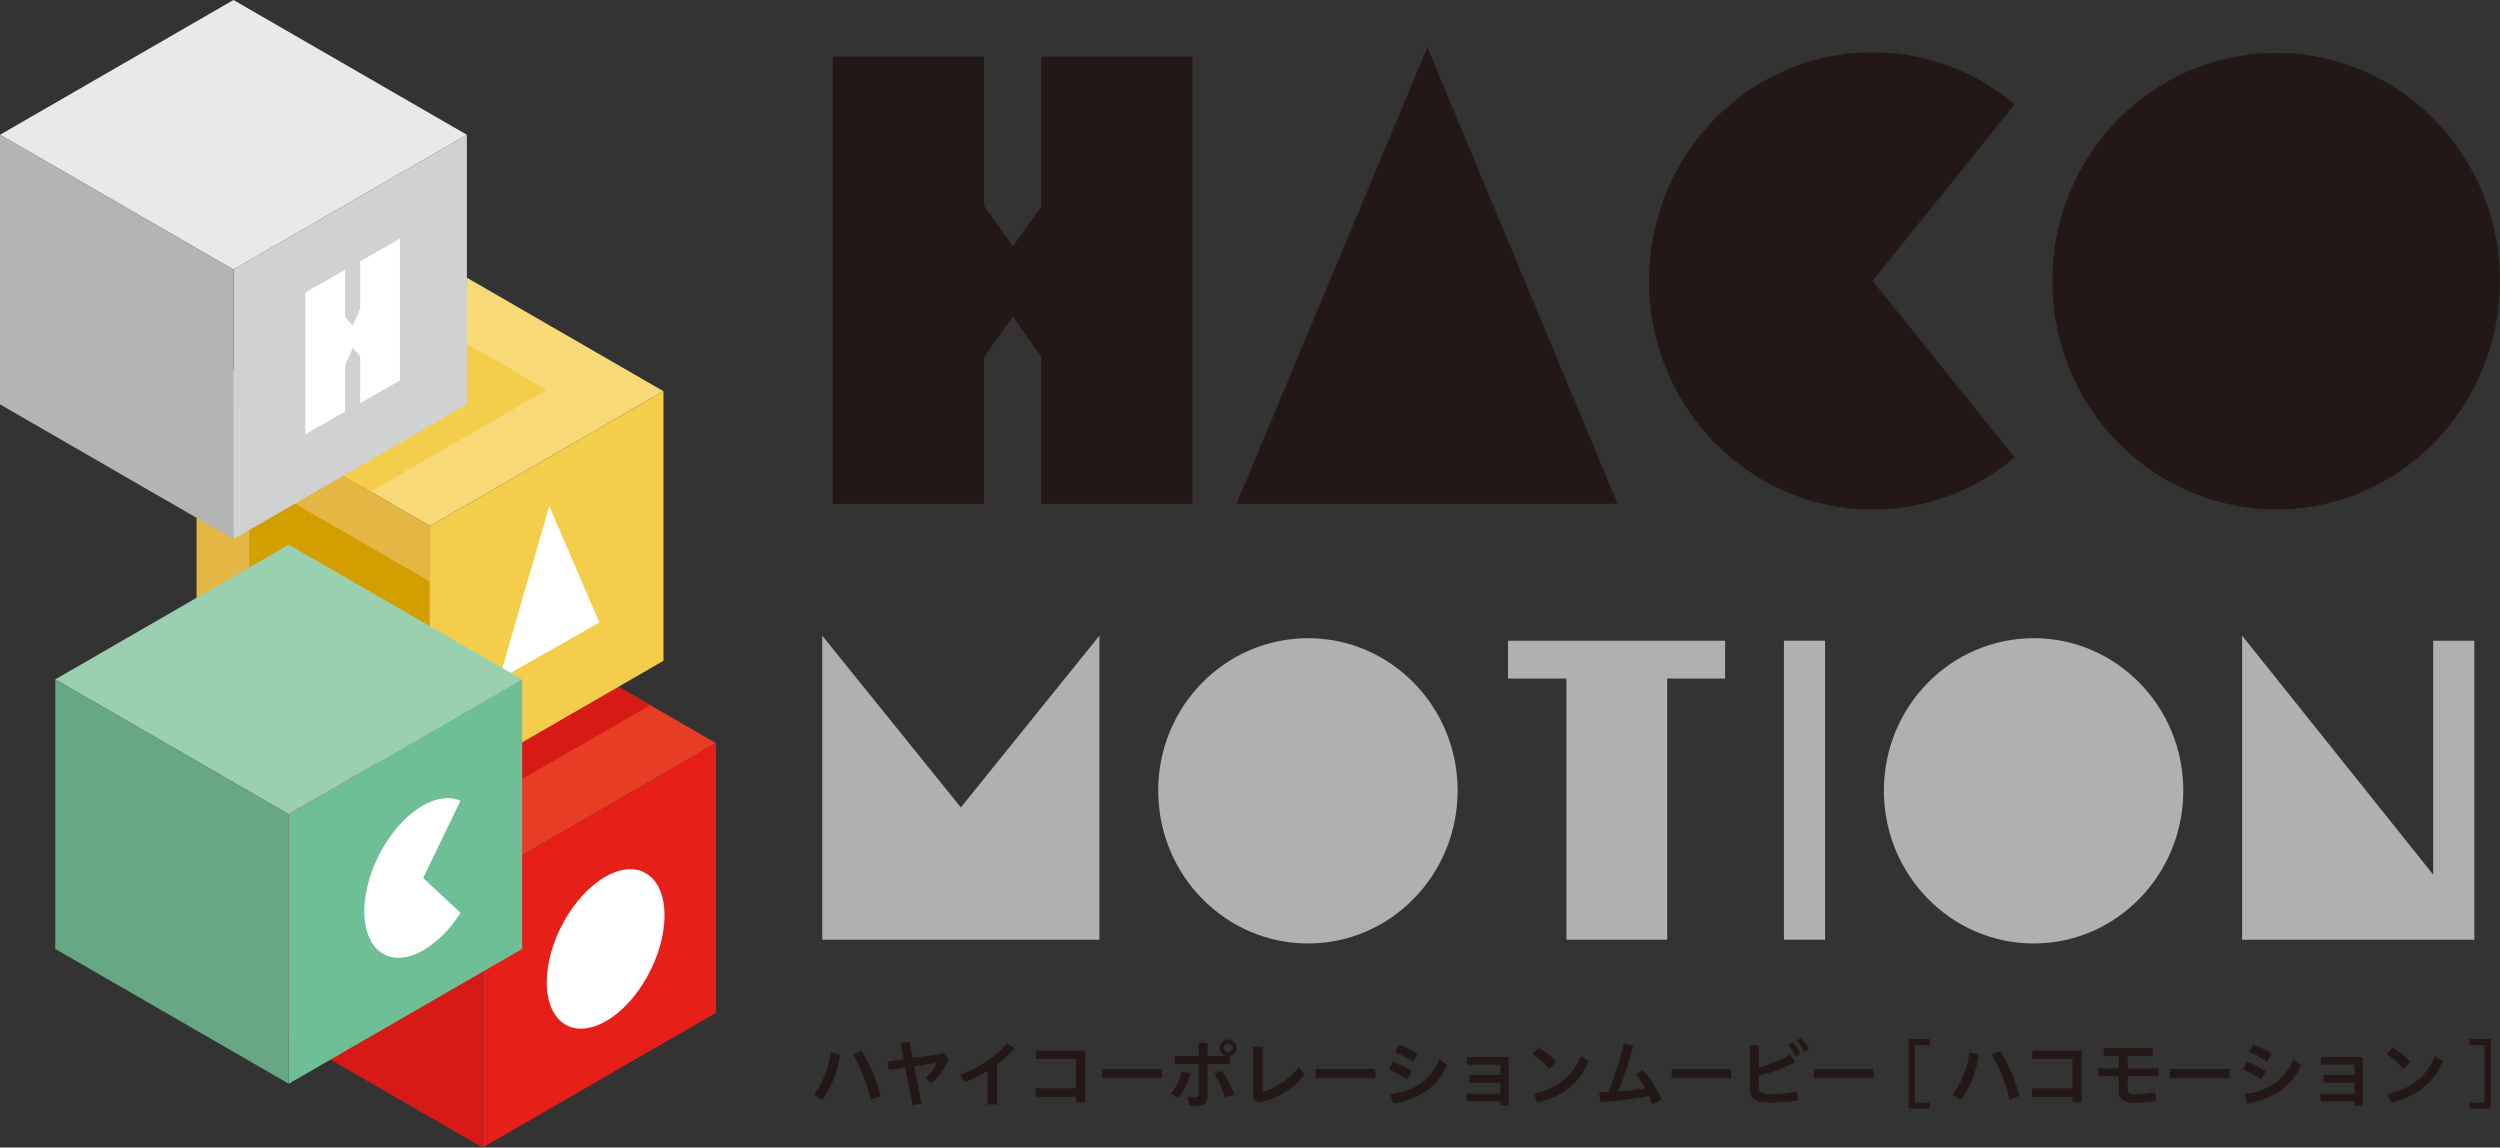
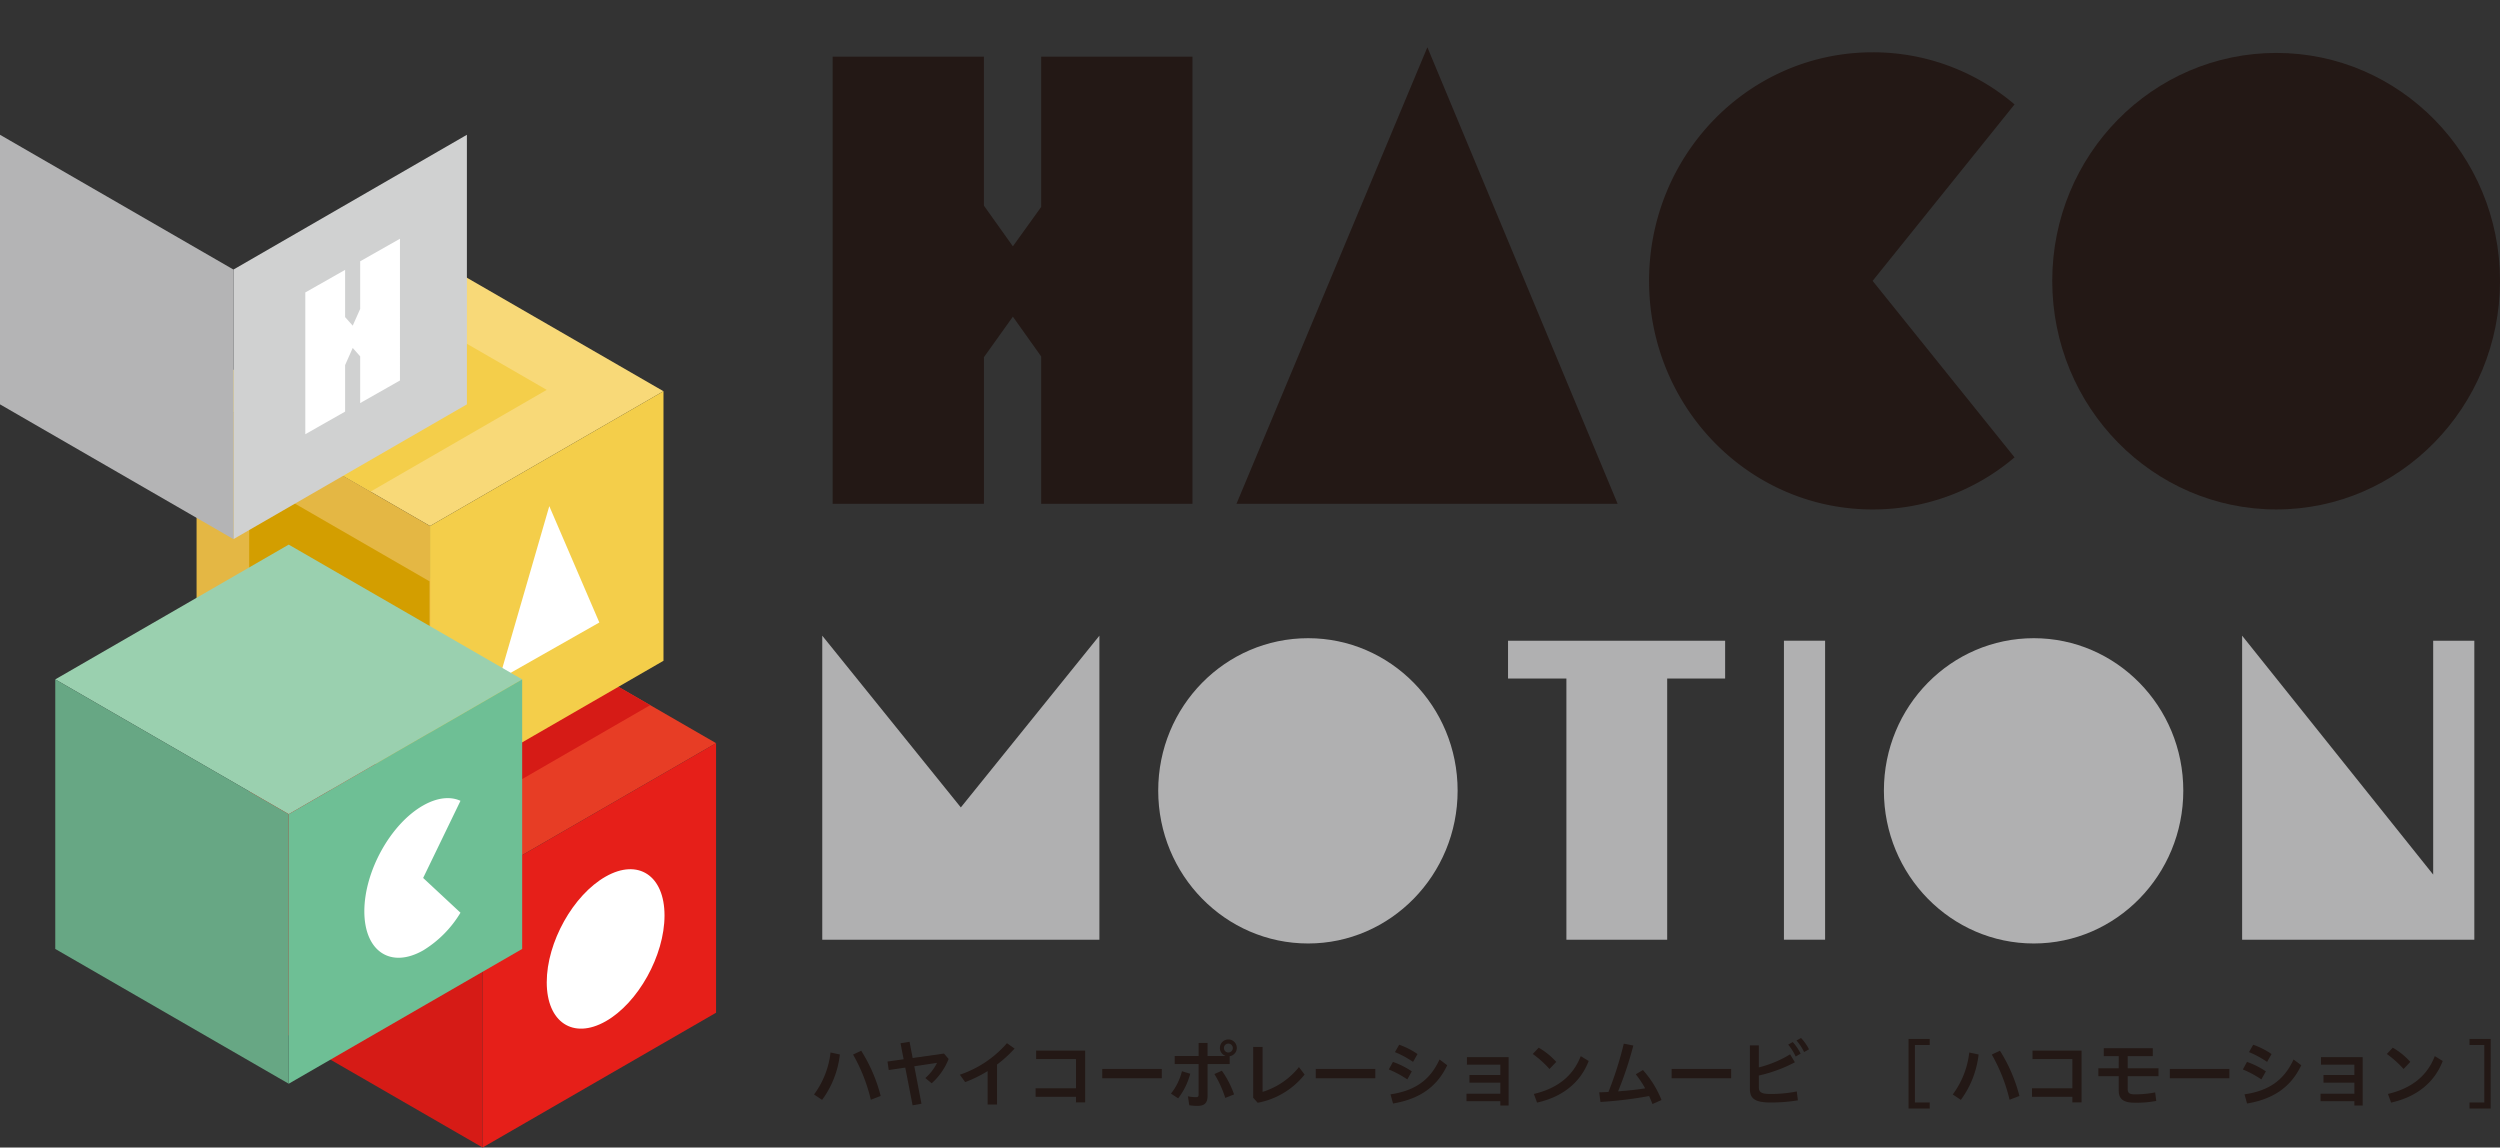
<svg xmlns="http://www.w3.org/2000/svg" id="グループ_172" data-name="グループ 172" width="558.797" height="256.488" viewBox="0 0 558.797 256.488">
  <rect x="0" y="0" width="558.797" height="256.488" fill="#333333" stroke="none" />
  <defs>
    <clipPath id="clip-path">
      <rect id="長方形_358" data-name="長方形 358" width="558.797" height="256.488" fill="none" />
    </clipPath>
  </defs>
  <path id="パス_727" data-name="パス 727" d="M204.544,6.189l42.53,102.046h-85.2Z" transform="translate(114.5 4.377)" fill="#231815" />
  <g id="グループ_171" data-name="グループ 171">
    <g id="グループ_170" data-name="グループ 170" clip-path="url(#clip-path)">
      <path id="パス_728" data-name="パス 728" d="M297.582,97.381a48.723,48.723,0,0,1-31.724,11.649c-27.65,0-49.969-22.877-49.969-51.092S238.207,6.847,265.858,6.847a48.731,48.731,0,0,1,31.724,11.648L265.858,57.938Z" transform="translate(152.708 4.843)" fill="#231815" />
      <path id="パス_729" data-name="パス 729" d="M318.782,108.972c-27.65,0-50.109-22.877-50.109-51.091S291.131,6.929,318.782,6.929c27.512,0,49.971,22.737,49.971,50.952s-22.458,51.091-49.971,51.091" transform="translate(190.044 4.901)" fill="#231815" />
      <path id="パス_730" data-name="パス 730" d="M138.62,121.608l30.975-38.386v67.954H107.647V83.222Z" transform="translate(76.143 58.866)" fill="#b0b0b1" />
      <path id="パス_731" data-name="パス 731" d="M185.137,151.787c-18.491,0-33.508-15.3-33.508-34.164S166.647,83.55,185.137,83.55c18.4,0,33.414,15.206,33.414,34.073s-15.018,34.164-33.414,34.164" transform="translate(107.254 59.099)" fill="#b0b0b1" />
      <path id="パス_732" data-name="パス 732" d="M245.952,83.88v8.446H233V150.71H210.472V92.326H197.426V83.88Z" transform="translate(139.648 59.332)" fill="#b0b0b1" />
      <rect id="長方形_352" data-name="長方形 352" width="9.199" height="66.831" transform="translate(398.744 143.21)" fill="#b0b0b1" />
      <path id="パス_733" data-name="パス 733" d="M280.14,151.787c-18.491,0-33.508-15.3-33.508-34.164S261.65,83.55,280.14,83.55c18.4,0,33.414,15.206,33.414,34.073s-15.018,34.164-33.414,34.164" transform="translate(174.454 59.099)" fill="#b0b0b1" />
      <path id="パス_734" data-name="パス 734" d="M345.432,84.345v66.831h-51.9V83.222l42.706,53.4V84.345Z" transform="translate(207.625 58.866)" fill="#b0b0b1" />
      <path id="パス_735" data-name="パス 735" d="M106.569,147.339a19.458,19.458,0,0,0,3.691-9.387l2.085.447a21.062,21.062,0,0,1-3.971,10.145Zm10.543-9.783a35.051,35.051,0,0,1,4.354,10.111l-2.2.847a37.825,37.825,0,0,0-3.973-10.1Z" transform="translate(75.381 97.3)" fill="#231815" />
      <path id="パス_736" data-name="パス 736" d="M123.783,150.236l-1.986.348-1.637-8.426-3.693.546-.28-1.9,3.608-.512-.695-3.574,2.02-.333.693,3.626,7-.994,1.043,1.209a14.552,14.552,0,0,1-3.79,5.443l-1.424-1.175a10.981,10.981,0,0,0,2.616-3.394l-5.081.763Z" transform="translate(82.184 96.47)" fill="#231815" />
      <path id="パス_737" data-name="パス 737" d="M133.968,150.287h-2.1v-7.48a28.721,28.721,0,0,1-5.016,2.467l-1.19-1.658a24.106,24.106,0,0,0,10.526-7.048l1.706,1.205a28.115,28.115,0,0,1-3.923,3.577Z" transform="translate(88.885 96.601)" fill="#231815" />
      <path id="パス_738" data-name="パス 738" d="M144.6,145.962v-6.524h-8.906v-1.9h10.958v11.586H144.6v-1.257h-9.022v-1.9Z" transform="translate(95.9 97.286)" fill="#231815" />
      <rect id="長方形_353" data-name="長方形 353" width="13.307" height="2.085" transform="translate(246.377 238.929)" fill="#231815" />
      <path id="パス_739" data-name="パス 739" d="M153.3,148.17a13.087,13.087,0,0,0,2.448-5l1.854.56a15.373,15.373,0,0,1-2.7,5.5Zm.828-6.606v-1.8h5.346v-2.914h2v2.914h3.956v-.051a1.832,1.832,0,0,1-1.192-1.719,1.887,1.887,0,1,1,3.773,0,1.864,1.864,0,0,1-1.6,1.818v1.755h-4.933v7.084c0,1.689-.746,2.269-2.317,2.269a10.7,10.7,0,0,1-1.772-.15l-.3-1.986a9.787,9.787,0,0,0,1.786.181c.417,0,.6-.116.6-.546v-6.852Zm10.543,1.491a20.962,20.962,0,0,1,2.73,5.3l-1.969.775A23.855,23.855,0,0,0,163,143.8Zm.463-5.064a.994.994,0,1,0,.994-.994.975.975,0,0,0-.994.994" transform="translate(108.437 96.27)" fill="#231815" />
      <path id="パス_740" data-name="パス 740" d="M166.165,137.062v10.046a16.76,16.76,0,0,0,8.127-5.545l1.258,1.673a17.483,17.483,0,0,1-10.476,6.305l-1.011-1.123V137.062Z" transform="translate(116.049 96.95)" fill="#231815" />
      <rect id="長方形_354" data-name="長方形 354" width="13.307" height="2.085" transform="translate(294.1 238.929)" fill="#231815" />
      <path id="パス_741" data-name="パス 741" d="M182.741,140.61a18.3,18.3,0,0,1,4.221,2.117l-1.009,1.791a23.681,23.681,0,0,0-4.137-2.221Zm-.546,7.249c5.182-.761,8.757-2.962,10.958-7.794l1.721,1.289c-2.4,5.115-6.537,7.613-12.115,8.559Zm1.938-11.088a16.957,16.957,0,0,1,4.1,2.085l-.994,1.753a21.189,21.189,0,0,0-4.053-2.184Z" transform="translate(128.607 96.745)" fill="#231815" />
      <path id="パス_742" data-name="パス 742" d="M192.649,144.095v-1.706h6.9v-2.317h-7.465V138.4H201.4v10.807H199.55v-.96h-7.564v-1.671h7.564v-2.481Z" transform="translate(135.801 97.896)" fill="#231815" />
      <path id="パス_743" data-name="パス 743" d="M201.987,137.158a15.988,15.988,0,0,1,3.923,3.177l-1.508,1.59a22.972,22.972,0,0,0-3.739-3.36ZM200.912,147.5c5.264-1.245,8.757-4.005,10.476-8.456l1.772,1.089c-1.921,5.033-6.109,8.095-11.537,9.3Z" transform="translate(141.939 97.018)" fill="#231815" />
      <path id="パス_744" data-name="パス 744" d="M221.261,150.122c-.232-.611-.48-1.205-.744-1.788a88.457,88.457,0,0,1-10.876,1.327l-.28-2.153c.7-.017,1.39-.048,2.069-.082a78.171,78.171,0,0,0,3.425-10.79l2.136.413a78.95,78.95,0,0,1-3.41,10.244c2.037-.164,4.055-.348,6.058-.676a24.9,24.9,0,0,0-2.1-3.148l1.6-.942a22.674,22.674,0,0,1,4.156,6.7Z" transform="translate(148.09 96.649)" fill="#231815" />
      <rect id="長方形_355" data-name="長方形 355" width="13.307" height="2.085" transform="translate(373.64 238.929)" fill="#231815" />
      <path id="パス_745" data-name="パス 745" d="M231.094,146.929c0,1.06.529,1.473,2.547,1.473a29.548,29.548,0,0,0,5.928-.563l.248,1.986a36.351,36.351,0,0,1-6.175.481c-3.442,0-4.552-.9-4.552-3.031v-9.732h2v4.917a24.917,24.917,0,0,0,6.985-2.916l1.074,1.774a32.065,32.065,0,0,1-8.059,2.962Zm7.564-10.131a10.367,10.367,0,0,1,1.771,2.6l-1.108.63a12.919,12.919,0,0,0-1.672-2.665Zm1.854-.908a10.337,10.337,0,0,1,1.788,2.532l-1.093.611a11.475,11.475,0,0,0-1.7-2.58Z" transform="translate(162.046 96.12)" fill="#231815" />
-       <rect id="長方形_356" data-name="長方形 356" width="13.307" height="2.085" transform="translate(405.455 238.929)" fill="#231815" />
      <path id="パス_746" data-name="パス 746" d="M249.861,151.573V136.015h4.733v1.356h-3.309v12.844h3.309v1.357Z" transform="translate(176.738 96.21)" fill="#231815" />
      <path id="パス_747" data-name="パス 747" d="M255.648,147.339a19.457,19.457,0,0,0,3.691-9.387l2.085.447a21.06,21.06,0,0,1-3.971,10.145Zm10.543-9.783a35.051,35.051,0,0,1,4.354,10.111l-2.2.847a37.825,37.825,0,0,0-3.973-10.1Z" transform="translate(180.831 97.3)" fill="#231815" />
      <path id="パス_748" data-name="パス 748" d="M275.043,145.962v-6.524h-8.906v-1.9h10.958v11.586h-2.052v-1.257h-9.022v-1.9Z" transform="translate(188.169 97.286)" fill="#231815" />
      <path id="パス_749" data-name="パス 749" d="M279.261,139h-3.343v-1.774h10.956V139h-5.61v2.713h6.886v1.771h-6.886v2.764c0,.96.314,1.291,1.588,1.291a23.633,23.633,0,0,0,4.552-.43l.248,1.9a23.245,23.245,0,0,1-4.816.4c-2.663,0-3.573-.908-3.573-2.73v-3.194h-4.552v-1.771h4.552Z" transform="translate(194.314 97.066)" fill="#231815" />
      <rect id="長方形_357" data-name="長方形 357" width="13.307" height="2.085" transform="translate(484.997 238.929)" fill="#231815" />
      <path id="パス_750" data-name="パス 750" d="M294.55,140.61a18.3,18.3,0,0,1,4.221,2.117l-1.009,1.791a23.622,23.622,0,0,0-4.137-2.221ZM294,147.86c5.182-.761,8.757-2.962,10.959-7.794l1.719,1.289c-2.4,5.115-6.537,7.613-12.115,8.559Zm1.938-11.088a16.957,16.957,0,0,1,4.1,2.085l-.994,1.753A21.188,21.188,0,0,0,295,138.426Z" transform="translate(207.694 96.745)" fill="#231815" />
      <path id="パス_751" data-name="パス 751" d="M304.458,144.095v-1.706h6.9v-2.317h-7.465V138.4h9.319v10.807h-1.854v-.96H303.8v-1.671h7.564v-2.481Z" transform="translate(214.888 97.896)" fill="#231815" />
      <path id="パス_752" data-name="パス 752" d="M313.8,137.158a15.987,15.987,0,0,1,3.923,3.177l-1.508,1.59a23.042,23.042,0,0,0-3.739-3.36ZM312.721,147.5c5.264-1.245,8.757-4.005,10.476-8.456l1.772,1.089c-1.921,5.033-6.109,8.095-11.536,9.3Z" transform="translate(221.026 97.018)" fill="#231815" />
      <path id="パス_753" data-name="パス 753" d="M328.03,151.573H323.3v-1.357h3.311V137.371H323.3v-1.356h4.734Z" transform="translate(228.681 96.21)" fill="#231815" />
      <path id="パス_754" data-name="パス 754" d="M179.751,7.421H155.617V41.008l-6.326,8.8-6.469-9.086V7.421H109.007v99.941h10.386v0h23.43V74.582l6.469-9.051,6.326,8.894v32.936h23.43l0,0h10.386V7.421Z" transform="translate(77.105 5.249)" fill="#231815" />
      <path id="パス_755" data-name="パス 755" d="M84.8,79.647l-52.18,30.126L84.8,139.9l52.18-30.126Z" transform="translate(23.074 56.338)" fill="#e73d25" />
      <path id="パス_756" data-name="パス 756" d="M63.183,114.936Z" transform="translate(44.692 81.299)" fill="#e61f19" />
      <path id="パス_757" data-name="パス 757" d="M106.732,104.8h0L54.552,74.674v60.252Z" transform="translate(38.587 52.82)" fill="#d61b16" />
      <path id="パス_758" data-name="パス 758" d="M63.183,127.417h0v60.252l52.18-30.126V97.291Z" transform="translate(44.692 68.818)" fill="#e61f19" />
      <path id="パス_759" data-name="パス 759" d="M32.621,97.291v60.252L84.8,187.67V127.418Z" transform="translate(23.074 68.819)" fill="#d61b16" />
      <path id="パス_760" data-name="パス 760" d="M56.3,68.861Z" transform="translate(39.821 48.708)" fill="#e61f19" />
      <path id="パス_761" data-name="パス 761" d="M77.914,33.571,25.734,63.7l52.18,30.126L130.094,63.7Z" transform="translate(18.203 23.746)" fill="#f8d978" />
      <path id="パス_762" data-name="パス 762" d="M25.734,60.639,64.609,83.084,104,60.339,65.13,37.894Z" transform="translate(18.203 26.804)" fill="#f4ce4a" />
      <path id="パス_763" data-name="パス 763" d="M56.3,81.342h0v60.252l52.18-30.126V51.216Z" transform="translate(39.821 36.227)" fill="#f4ce4a" />
      <path id="パス_764" data-name="パス 764" d="M76.561,66.262,87.748,92.268,65.337,104.984Z" transform="translate(46.216 46.87)" fill="#fff" />
      <path id="パス_765" data-name="パス 765" d="M77.914,81.342,25.734,51.216v60.252l52.18,30.126Z" transform="translate(18.203 36.227)" fill="#e4b744" />
      <path id="パス_766" data-name="パス 766" d="M72.93,116.336V85.747L32.621,62.474v53.862Z" transform="translate(23.074 44.191)" fill="#d39e00" />
      <path id="パス_767" data-name="パス 767" d="M37.8,106.586Z" transform="translate(26.736 75.393)" fill="#6ebf95" />
      <path id="パス_768" data-name="パス 768" d="M59.415,71.3,7.235,101.423l52.18,30.126,52.18-30.126Z" transform="translate(5.117 50.431)" fill="#9ad0af" />
      <path id="パス_769" data-name="パス 769" d="M37.8,119.067h0V179.32l52.18-30.126V88.941Z" transform="translate(26.735 62.912)" fill="#6ebf95" />
      <path id="パス_770" data-name="パス 770" d="M59.415,119.067,7.235,88.941v60.252l52.18,30.126Z" transform="translate(5.117 62.912)" fill="#67a784" />
-       <path id="パス_771" data-name="パス 771" d="M52.18,0,0,30.126,52.18,60.252l52.18-30.126Z" transform="translate(0 0)" fill="#e8e9e9" />
      <path id="パス_772" data-name="パス 772" d="M30.562,47.771h0v60.252L82.742,77.9V17.645Z" transform="translate(21.618 12.481)" fill="#d0d1d1" />
      <path id="パス_773" data-name="パス 773" d="M52.18,47.77,0,17.644V77.9l52.18,30.126Z" transform="translate(0 12.481)" fill="#b4b4b5" />
      <path id="パス_774" data-name="パス 774" d="M69.187,130.1a24.8,24.8,0,0,1-8.344,8.427c-7.273,4.127-13.145.2-13.145-8.74s5.872-19.529,13.145-23.657c3.174-1.8,6.092-2.076,8.344-1.041l-8.344,17.242Z" transform="translate(33.739 73.908)" fill="#fff" />
      <path id="パス_775" data-name="パス 775" d="M84.758,147.787c-7.273,4.127-13.181.225-13.181-8.719s5.907-19.506,13.181-23.633c7.237-4.106,13.145-.249,13.145,8.7S92,143.681,84.758,147.787" transform="translate(50.63 80.491)" fill="#fff" />
      <path id="パス_776" data-name="パス 776" d="M58.579,32.7l-6.348,3.6V46.95l-1.665,3.737-1.7-1.916V38.212l-6.237,3.539L39.97,43.258V74.945l2.732-1.55v0l6.164-3.5V59.5l1.7-3.835,1.665,1.876V67.988l6.164-3.5,2.732-1.55V31.254Z" transform="translate(28.273 22.107)" fill="#fff" />
    </g>
  </g>
</svg>